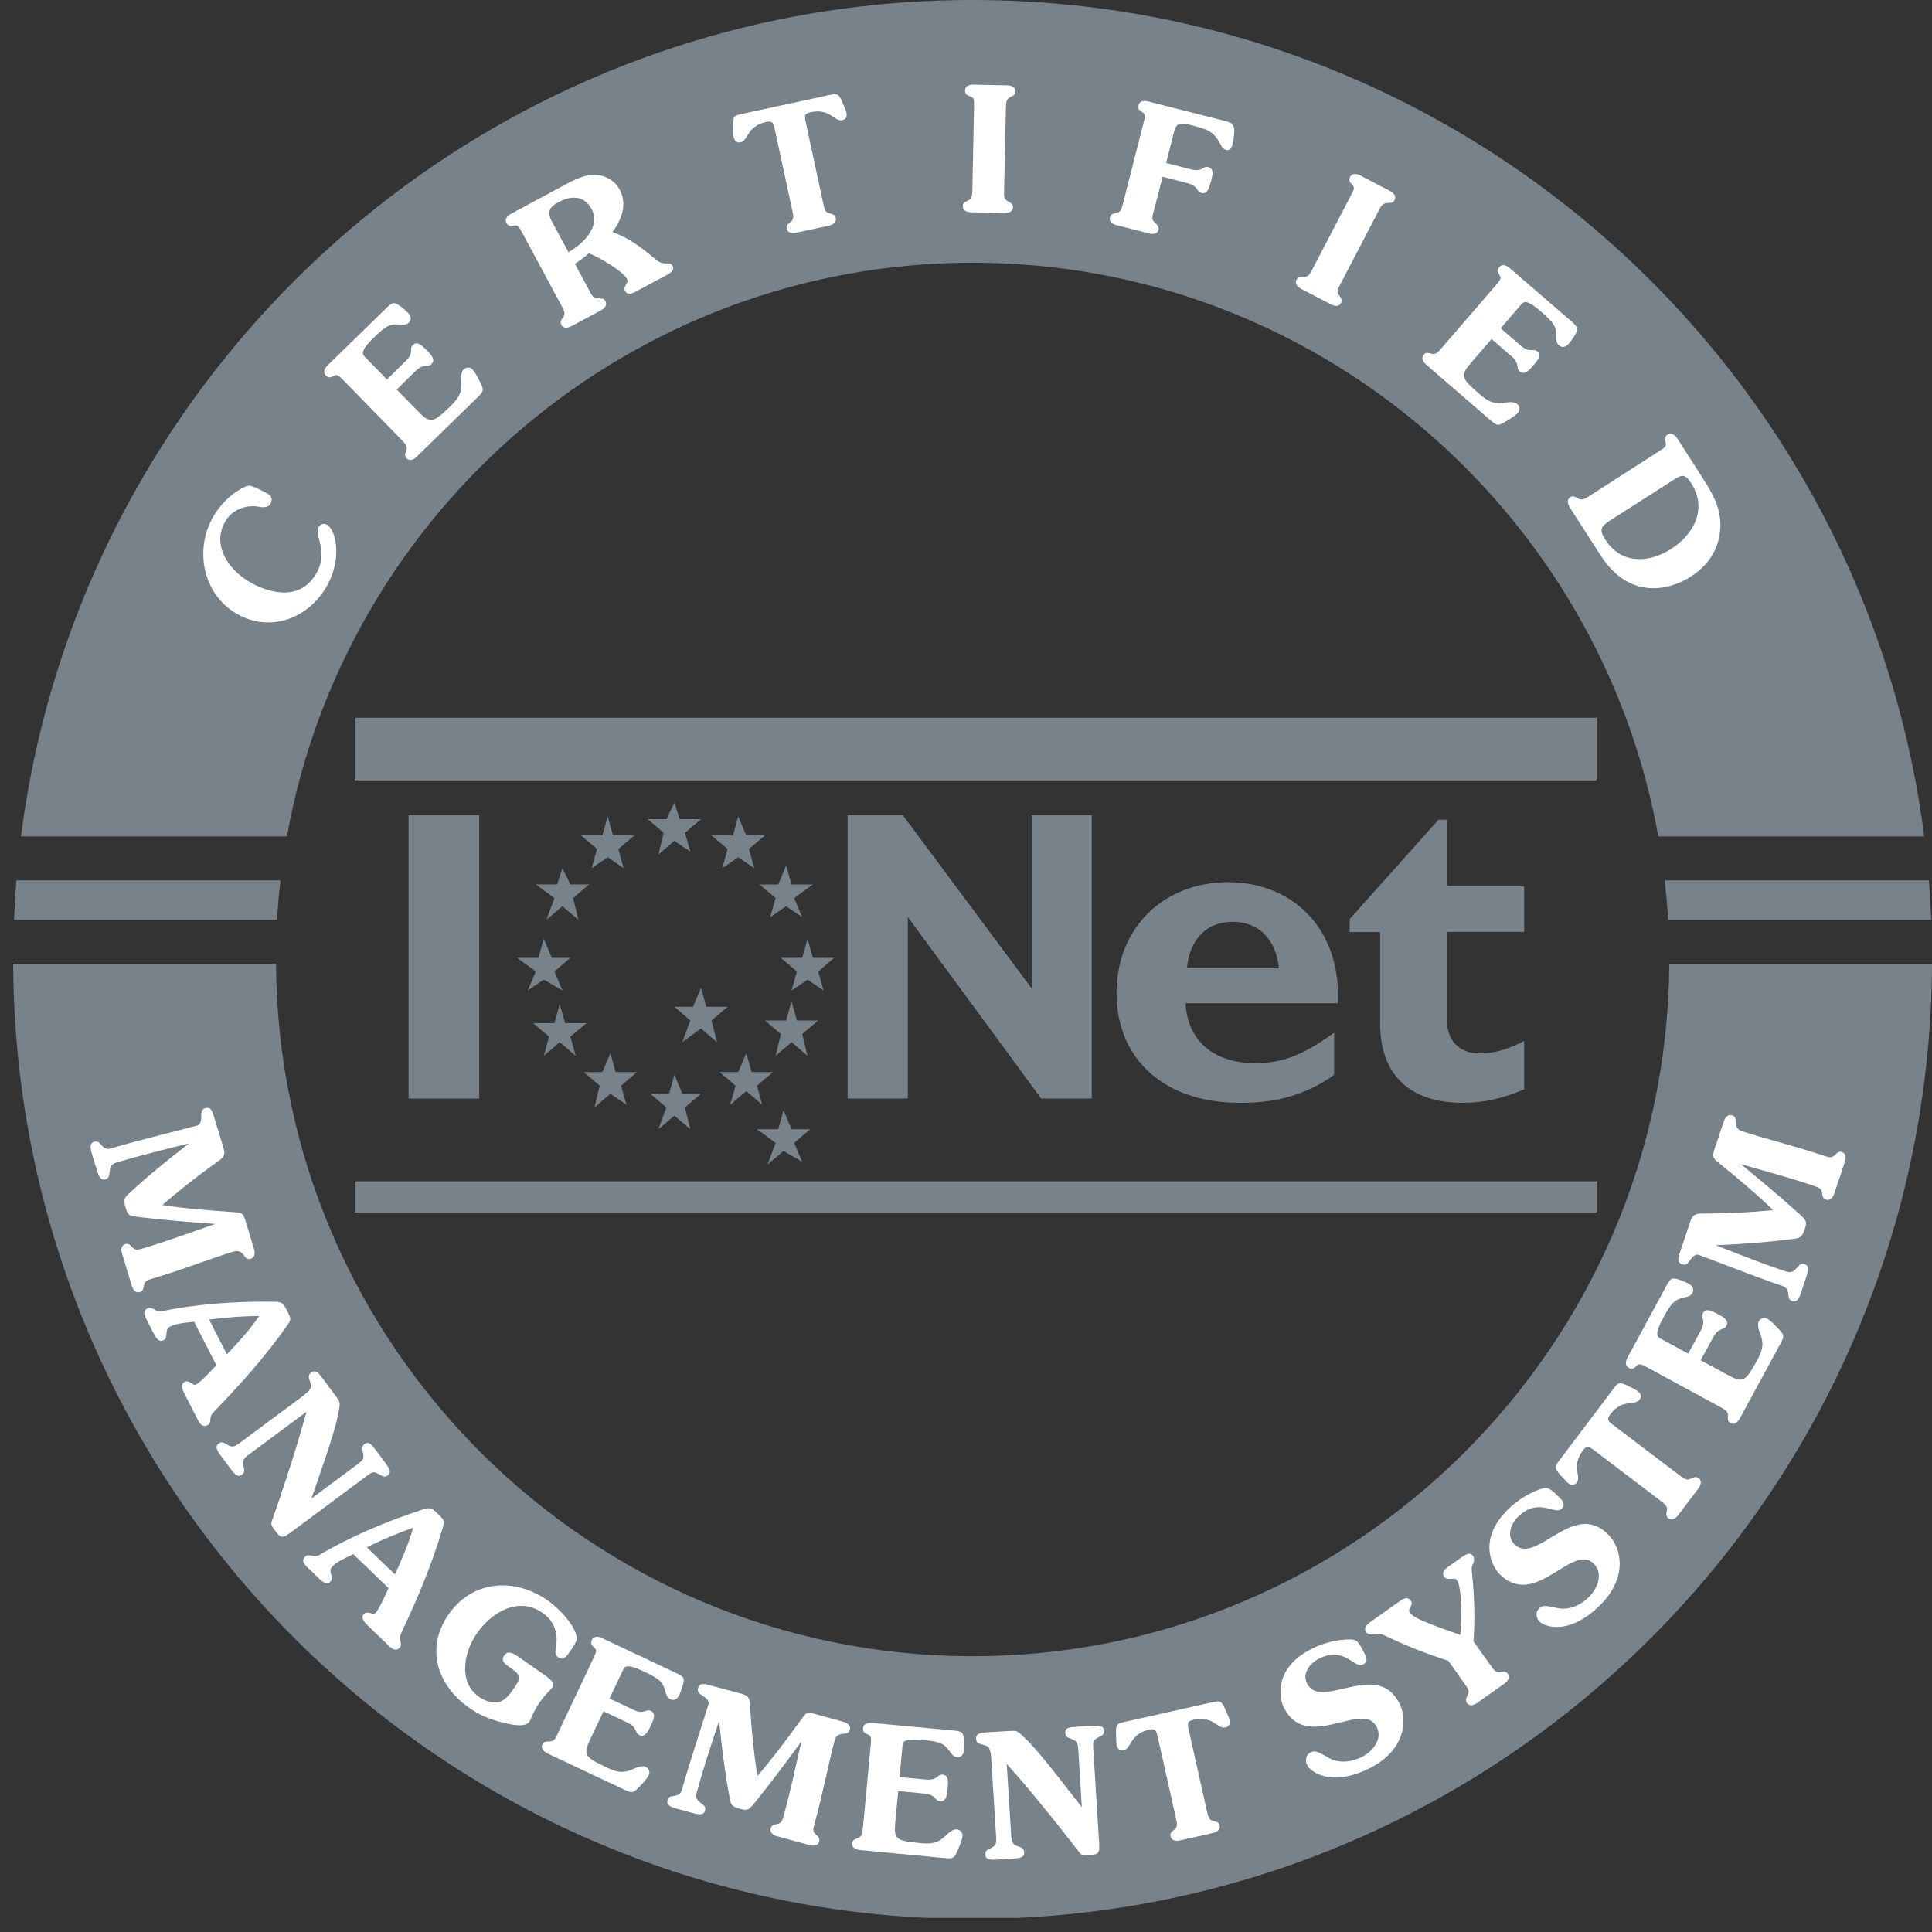
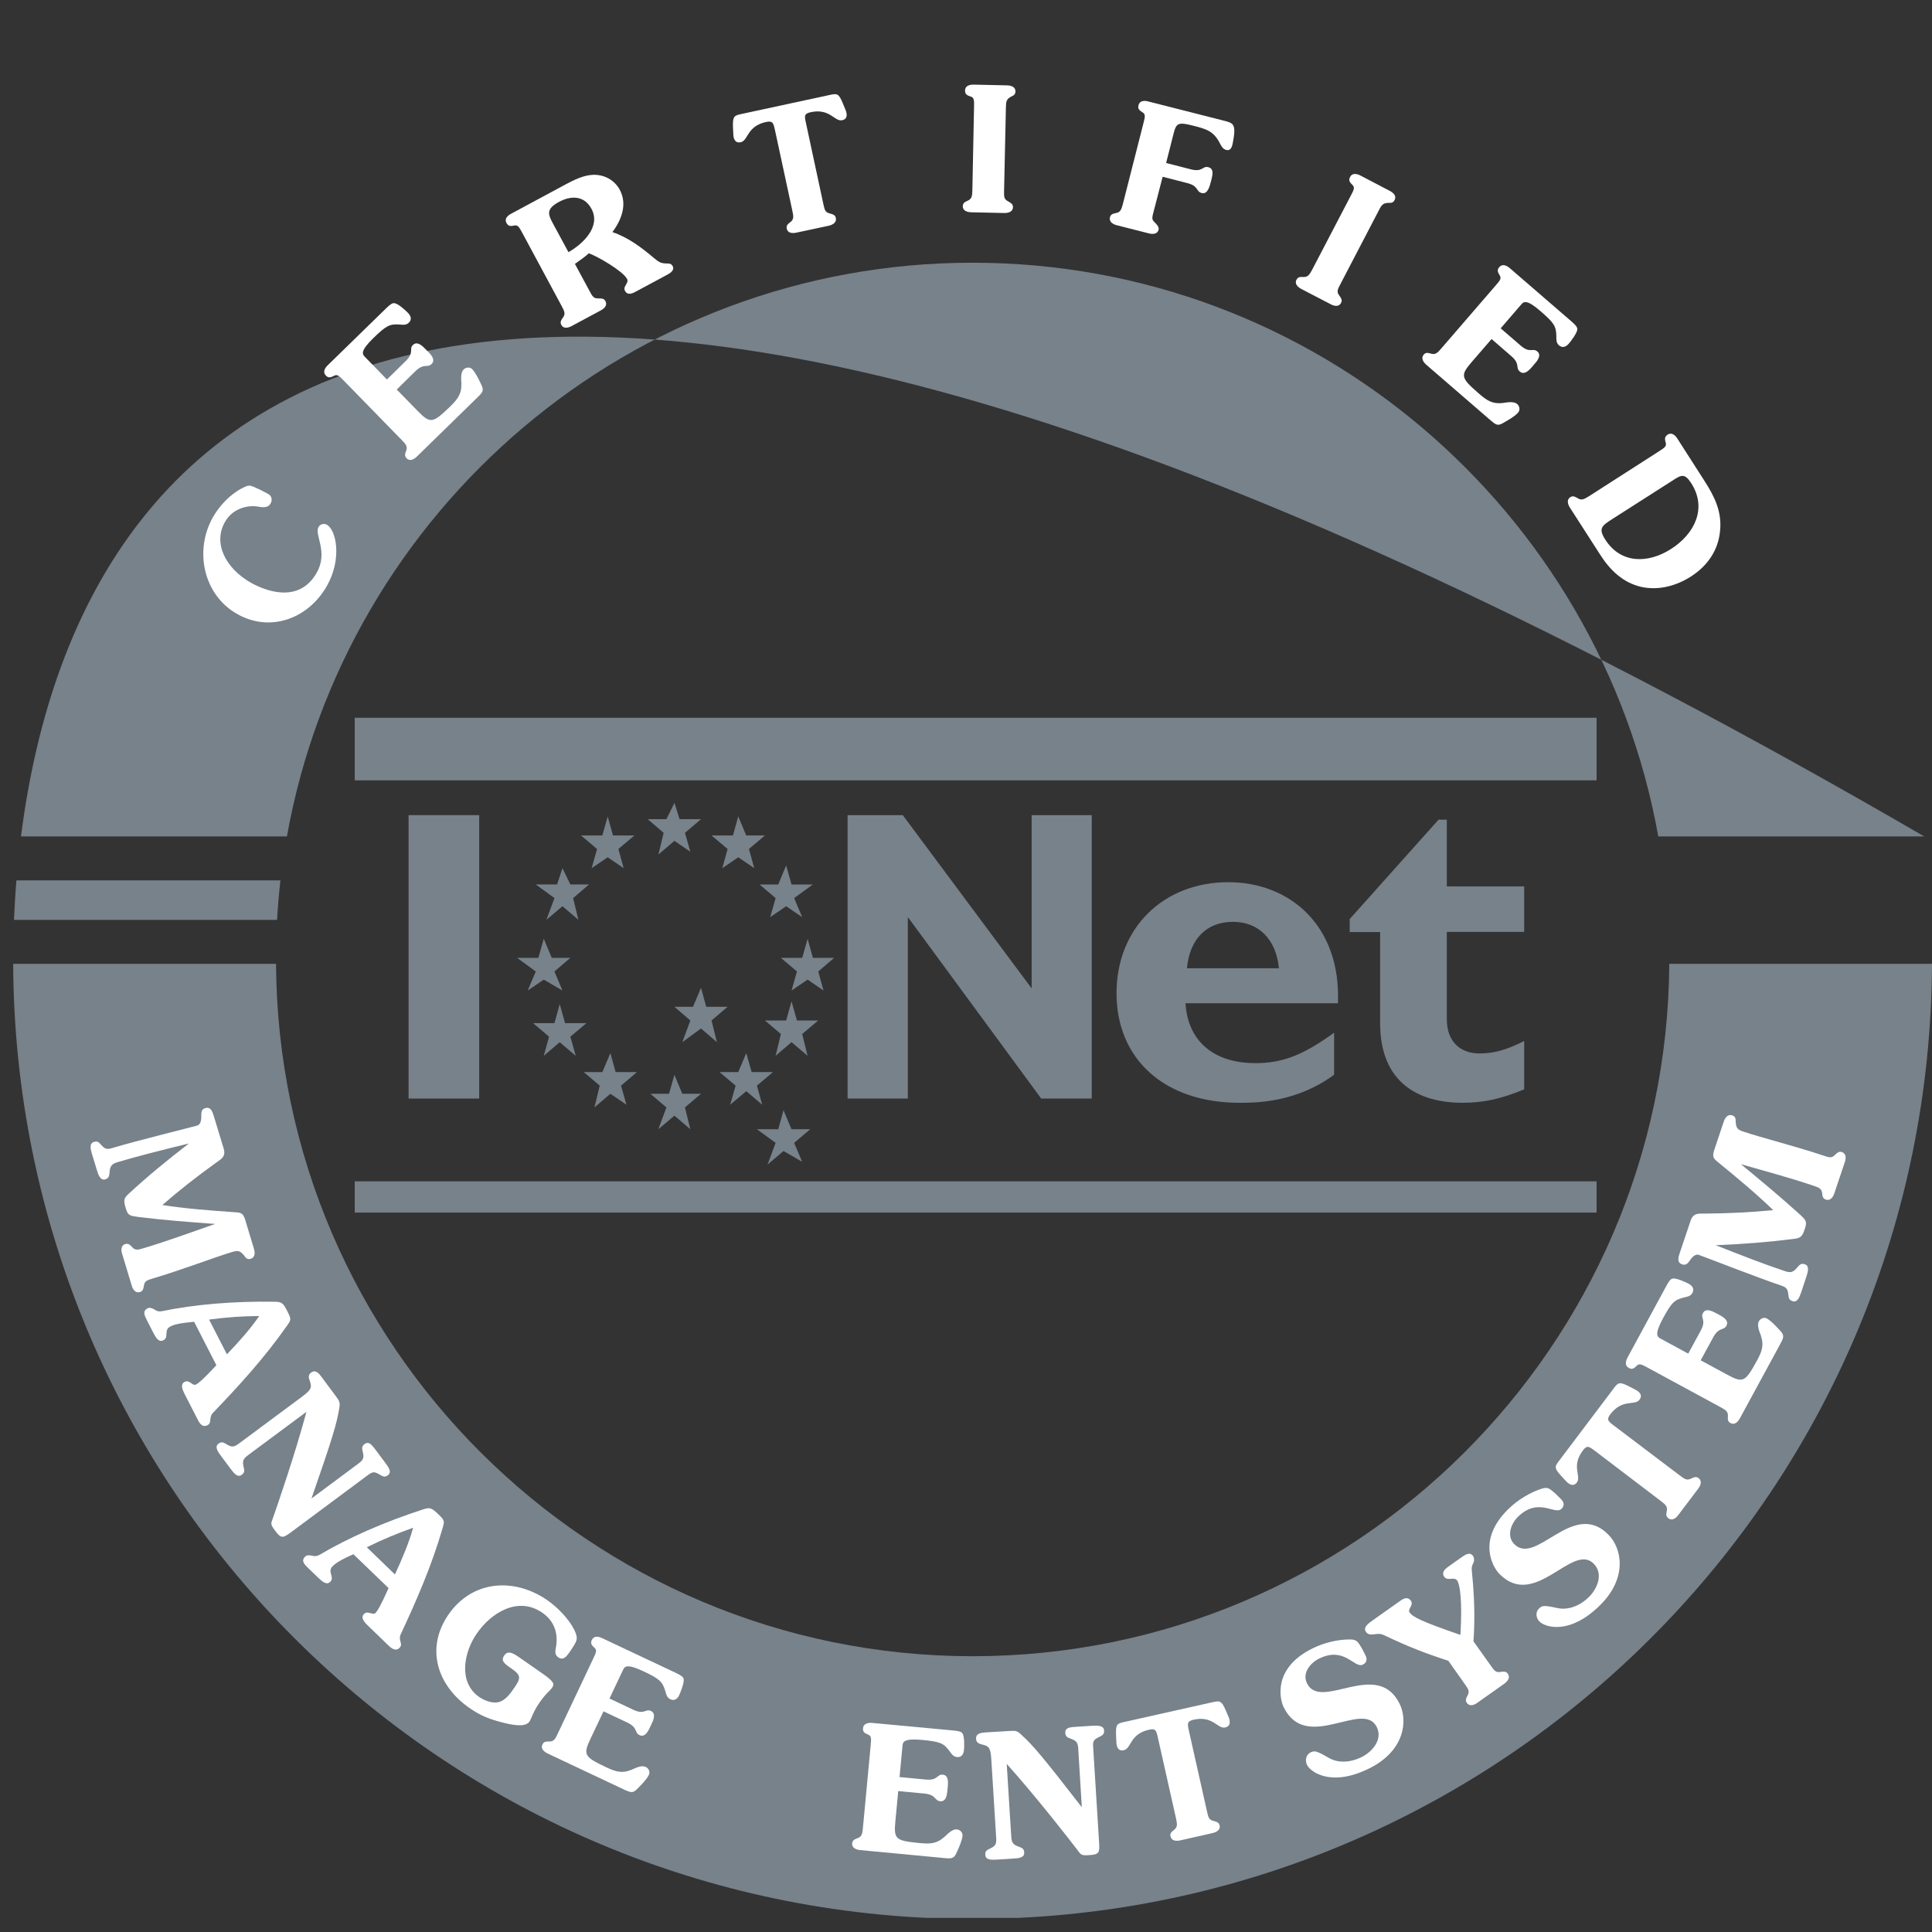
<svg xmlns="http://www.w3.org/2000/svg" width="55" height="55" viewBox="0 0 55 55" fill="none">
  <rect x="0" y="0" width="55" height="55" fill="#333333" stroke="none" />
  <g clip-path="url(#clip0_296_42067)">
-     <path d="M27.688 7.479C37.431 7.479 45.547 14.543 47.208 23.812H54.779C53.061 10.38 41.586 0 27.688 0C13.789 0 2.315 10.38 0.597 23.812H8.168C9.828 14.539 17.945 7.479 27.688 7.479Z" fill="#77828B" />
+     <path d="M27.688 7.479C37.431 7.479 45.547 14.543 47.208 23.812H54.779C13.789 0 2.315 10.38 0.597 23.812H8.168C9.828 14.539 17.945 7.479 27.688 7.479Z" fill="#77828B" />
    <path d="M7.983 25.062H0.467C0.436 25.434 0.415 25.809 0.398 26.188H7.888C7.908 25.809 7.942 25.434 7.983 25.062Z" fill="#77828B" />
    <path d="M27.688 47.149C16.793 47.149 7.922 38.32 7.858 27.439H0.375C0.44 42.029 11.942 53.916 26.379 54.598H28.997C43.434 53.916 54.935 42.029 55 27.439H47.521C47.453 38.316 38.583 47.149 27.688 47.149Z" fill="#77828B" />
-     <path d="M47.391 25.062C47.431 25.434 47.466 25.809 47.489 26.188H54.979C54.962 25.812 54.941 25.434 54.911 25.062H47.391Z" fill="#77828B" />
    <path fill-rule="evenodd" clip-rule="evenodd" d="M15.555 26.184L15.784 25.567L15.252 25.178H15.859L16.012 24.715L16.237 25.178H16.769L16.316 25.567L16.465 26.184L16.012 25.799L15.555 26.184Z" fill="#77828B" />
    <path fill-rule="evenodd" clip-rule="evenodd" d="M15.023 28.198L15.252 27.656L14.72 27.268H15.326L15.48 26.726L15.708 27.268H16.237L15.783 27.656L16.012 28.198L15.48 27.888L15.023 28.198Z" fill="#77828B" />
    <path fill-rule="evenodd" clip-rule="evenodd" d="M15.48 30.058L15.63 29.512L15.177 29.127H15.784L15.934 28.585L16.087 29.127H16.694L16.237 29.512L16.39 30.058L15.934 29.669L15.48 30.058Z" fill="#77828B" />
    <path fill-rule="evenodd" clip-rule="evenodd" d="M16.922 31.526L17.073 30.906L16.619 30.52H17.148L17.376 29.979L17.526 30.52H18.133L17.679 30.906L17.833 31.448L17.376 31.138L16.922 31.526Z" fill="#77828B" />
    <path fill-rule="evenodd" clip-rule="evenodd" d="M18.742 32.146L18.971 31.526L18.514 31.137H19.046L19.199 30.599L19.424 31.137H19.956L19.499 31.526L19.652 32.146L19.199 31.761L18.742 32.146Z" fill="#77828B" />
    <path fill-rule="evenodd" clip-rule="evenodd" d="M20.788 31.448L20.941 30.906L20.484 30.52H21.016L21.245 29.979L21.398 30.52H22.005L21.548 30.906L21.698 31.448L21.245 31.063L20.788 31.448Z" fill="#77828B" />
    <path fill-rule="evenodd" clip-rule="evenodd" d="M22.08 30.057L22.23 29.436L21.776 29.051H22.38L22.533 28.506L22.687 29.051H23.293L22.837 29.436L22.99 30.057L22.533 29.668L22.08 30.057Z" fill="#77828B" />
    <path fill-rule="evenodd" clip-rule="evenodd" d="M22.534 28.198L22.687 27.656L22.23 27.268H22.837L22.991 26.726L23.141 27.268H23.747L23.294 27.656L23.444 28.198L22.991 27.888L22.534 28.198Z" fill="#77828B" />
    <path fill-rule="evenodd" clip-rule="evenodd" d="M21.926 26.109L22.08 25.567L21.623 25.179H22.155L22.38 24.637L22.533 25.179H23.14L22.608 25.567L22.837 26.109L22.38 25.799L21.926 26.109Z" fill="#77828B" />
    <path fill-rule="evenodd" clip-rule="evenodd" d="M20.563 24.715L20.713 24.169L20.256 23.784H20.866L21.016 23.242L21.244 23.784H21.776L21.32 24.169L21.473 24.715L21.016 24.405L20.563 24.715Z" fill="#77828B" />
    <path fill-rule="evenodd" clip-rule="evenodd" d="M18.743 24.326L18.893 23.709L18.439 23.32H18.971L19.2 22.856L19.346 23.32H19.956L19.5 23.709L19.653 24.247L19.2 23.937L18.743 24.326Z" fill="#77828B" />
    <path fill-rule="evenodd" clip-rule="evenodd" d="M16.843 24.715L16.997 24.169L16.54 23.784H17.147L17.3 23.242L17.45 23.784H18.06L17.604 24.169L17.754 24.715L17.3 24.405L16.843 24.715Z" fill="#77828B" />
    <path fill-rule="evenodd" clip-rule="evenodd" d="M19.424 29.668L19.653 29.051L19.199 28.662H19.728L19.956 28.12L20.106 28.662H20.713L20.256 29.051L20.409 29.668L19.956 29.279L19.424 29.668Z" fill="#77828B" />
    <path fill-rule="evenodd" clip-rule="evenodd" d="M21.851 33.152L22.08 32.535L21.548 32.147H22.155L22.305 31.605L22.533 32.147H23.065L22.608 32.535L22.836 33.074L22.305 32.767L21.851 33.152Z" fill="#77828B" />
    <path d="M13.642 31.274H11.631V23.205H13.642V31.274Z" fill="#77828B" />
    <path d="M31.08 31.274H29.641L25.844 26.106V31.274H24.129V23.205H25.7L29.369 28.138V23.205H31.08V31.274Z" fill="#77828B" />
    <path d="M36.408 27.565C36.329 26.74 35.832 26.243 35.099 26.243C34.352 26.243 33.868 26.727 33.79 27.565H36.408ZM37.983 30.593C36.895 31.394 35.753 31.394 35.283 31.394C33.159 31.394 31.785 30.16 31.785 28.274C31.785 26.427 33.108 25.114 34.969 25.114C36.725 25.114 38.18 26.358 38.088 28.561H33.749C33.813 29.634 34.546 30.265 35.74 30.265C36.5 30.265 37.09 30.044 37.979 29.399V30.593H37.983Z" fill="#77828B" />
    <path d="M43.39 26.529H41.188V29.018C41.188 29.608 41.528 29.989 42.118 29.989C42.51 29.989 42.878 29.897 43.39 29.635V31.012C42.722 31.288 42.224 31.394 41.634 31.394C40.376 31.394 39.289 30.818 39.289 29.127V26.533H38.423V26.164L40.952 23.335H41.188V25.234H43.39V26.529Z" fill="#77828B" />
    <path fill-rule="evenodd" clip-rule="evenodd" d="M45.452 22.215H10.098V20.433H45.452V22.215Z" fill="#77828B" />
    <path fill-rule="evenodd" clip-rule="evenodd" d="M45.452 34.52H10.098V33.63H45.452V34.52Z" fill="#77828B" />
    <path d="M7.138 13.83C7.233 13.851 7.54 14.008 7.635 14.062C7.738 14.12 7.761 14.233 7.7 14.338C7.635 14.454 7.496 14.451 7.359 14.424C7.069 14.372 6.633 14.458 6.405 14.857C6.054 15.473 6.429 16.183 7.141 16.588C7.509 16.796 8.498 17.215 9.013 16.309C9.357 15.705 8.941 15.228 9.067 15.003C9.115 14.921 9.22 14.891 9.306 14.938C9.575 15.092 9.742 15.91 9.306 16.68C8.788 17.597 7.71 18.023 6.749 17.478C5.781 16.929 5.529 15.664 6.06 14.727C6.251 14.389 6.565 14.059 6.913 13.888C6.984 13.851 7.059 13.813 7.138 13.83Z" fill="white" />
    <path d="M11.894 11.703C12.252 12.067 12.317 12.05 12.805 11.583C13.016 11.375 13.145 11.229 13.135 10.912C13.128 10.792 13.108 10.605 13.2 10.516C13.265 10.455 13.377 10.441 13.442 10.509C13.534 10.605 13.626 10.789 13.681 10.908C13.78 11.103 13.766 11.143 13.606 11.3L11.867 12.998C11.789 13.073 11.669 13.145 11.574 13.046C11.512 12.981 11.53 12.923 11.557 12.848C11.611 12.719 11.564 12.654 11.441 12.531L9.784 10.833C9.648 10.694 9.6 10.646 9.498 10.704C9.389 10.762 9.334 10.752 9.273 10.687C9.181 10.591 9.252 10.472 9.331 10.397L10.991 8.778C11.097 8.675 11.165 8.621 11.229 8.631C11.332 8.641 11.547 8.836 11.618 8.911C11.697 8.992 11.731 9.098 11.639 9.187C11.56 9.262 11.468 9.248 11.373 9.238C11.093 9.221 10.998 9.265 10.623 9.63C10.258 9.988 10.312 10.08 10.381 10.152L11.015 10.803L11.55 10.278C11.802 10.032 11.635 9.937 11.755 9.821C11.881 9.698 12.031 9.855 12.119 9.944C12.215 10.039 12.43 10.223 12.286 10.363C12.167 10.482 12.072 10.329 11.829 10.564L11.294 11.089L11.894 11.703Z" fill="white" />
    <path d="M16.183 7.179C16.589 6.947 17.114 6.457 16.838 5.945C16.633 5.563 16.258 5.563 15.914 5.747C15.552 5.942 15.597 6.092 15.726 6.334L16.183 7.179ZM16.787 8.291C16.858 8.427 16.899 8.495 17.015 8.495C17.131 8.495 17.195 8.495 17.236 8.573C17.301 8.693 17.199 8.785 17.104 8.836L16.272 9.283C16.176 9.334 16.04 9.368 15.979 9.248C15.938 9.17 15.972 9.119 16.016 9.054C16.105 8.945 16.074 8.87 15.992 8.717L14.867 6.627C14.775 6.457 14.741 6.395 14.629 6.422C14.506 6.45 14.458 6.422 14.417 6.344C14.352 6.232 14.451 6.136 14.55 6.085L16.101 5.25C16.337 5.124 16.616 4.984 16.889 4.977C17.199 4.967 17.492 5.124 17.642 5.4C17.864 5.812 17.697 6.255 17.434 6.607C17.884 6.76 18.259 7.043 18.617 7.346C18.743 7.449 18.805 7.5 18.972 7.5C19.047 7.503 19.105 7.496 19.149 7.575C19.214 7.694 19.074 7.779 18.989 7.824L18.133 8.284C18.027 8.342 17.874 8.43 17.792 8.28C17.721 8.151 17.915 8.062 17.85 7.939C17.731 7.718 17.039 7.312 16.763 7.21C16.677 7.292 16.534 7.394 16.367 7.513L16.787 8.291Z" fill="white" />
    <path d="M22.06 3.695C22.015 3.497 21.998 3.433 21.807 3.473C21.255 3.593 21.306 4.002 21.085 4.05C20.969 4.073 20.907 4.012 20.884 3.9C20.873 3.845 20.877 3.79 20.866 3.613C20.856 3.3 20.904 3.289 21.122 3.242L23.607 2.706C23.826 2.659 23.873 2.648 23.992 2.938C24.057 3.102 24.085 3.153 24.095 3.204C24.119 3.317 24.091 3.398 23.976 3.422C23.754 3.47 23.631 3.075 23.079 3.194C22.891 3.235 22.898 3.3 22.943 3.497L23.44 5.812C23.474 5.962 23.488 6.04 23.604 6.071C23.716 6.102 23.778 6.119 23.795 6.207C23.822 6.337 23.699 6.402 23.594 6.426L22.67 6.623C22.564 6.647 22.424 6.64 22.397 6.511C22.38 6.422 22.424 6.381 22.486 6.334C22.602 6.252 22.595 6.173 22.557 6.003L22.06 3.695Z" fill="white" />
    <path d="M27.729 3.04C27.732 2.846 27.735 2.778 27.62 2.743C27.5 2.706 27.473 2.662 27.473 2.573C27.476 2.44 27.609 2.406 27.718 2.409L28.67 2.43C28.779 2.433 28.912 2.471 28.908 2.604C28.905 2.692 28.85 2.723 28.806 2.74C28.649 2.815 28.639 2.887 28.636 3.061L28.584 5.433C28.581 5.587 28.578 5.665 28.683 5.723C28.785 5.781 28.84 5.812 28.837 5.9C28.833 6.033 28.697 6.067 28.588 6.064L27.647 6.043C27.538 6.04 27.405 6.002 27.408 5.87C27.412 5.781 27.466 5.75 27.534 5.72C27.664 5.668 27.678 5.587 27.681 5.416L27.729 3.04Z" fill="white" />
    <path d="M32.839 6.031C32.798 6.184 32.784 6.249 32.859 6.317C32.927 6.385 33.002 6.457 32.982 6.542C32.948 6.671 32.811 6.671 32.706 6.644L31.792 6.412C31.686 6.385 31.567 6.317 31.598 6.187C31.618 6.102 31.68 6.085 31.755 6.068C31.894 6.048 31.922 5.973 31.966 5.806L32.552 3.505C32.6 3.317 32.617 3.249 32.515 3.191C32.409 3.126 32.389 3.078 32.412 2.99C32.447 2.86 32.583 2.86 32.688 2.888L34.778 3.419C34.942 3.46 35.037 3.484 35.085 3.539C35.181 3.644 35.123 3.897 35.102 4.03C35.082 4.132 35.061 4.306 34.908 4.268C34.812 4.244 34.771 4.162 34.73 4.084C34.553 3.736 34.349 3.675 33.987 3.583C33.527 3.464 33.486 3.501 33.404 3.825L33.197 4.64L33.899 4.82C34.24 4.909 34.233 4.715 34.396 4.759C34.56 4.8 34.526 4.96 34.482 5.134C34.431 5.335 34.373 5.536 34.209 5.495C34.045 5.454 34.127 5.294 33.8 5.212L33.098 5.032L32.839 6.031Z" fill="white" />
    <path d="M38.456 5.567C38.545 5.396 38.579 5.335 38.49 5.253C38.402 5.168 38.395 5.113 38.436 5.035C38.497 4.916 38.633 4.946 38.729 4.997L39.564 5.434C39.663 5.485 39.765 5.577 39.701 5.696C39.66 5.775 39.598 5.778 39.547 5.775C39.373 5.775 39.332 5.833 39.254 5.986L38.156 8.093C38.085 8.229 38.047 8.301 38.115 8.396C38.184 8.492 38.218 8.543 38.177 8.624C38.115 8.744 37.979 8.713 37.884 8.662L37.045 8.226C36.95 8.175 36.844 8.082 36.909 7.963C36.95 7.885 37.011 7.881 37.089 7.885C37.229 7.895 37.273 7.83 37.355 7.677L38.456 5.567Z" fill="white" />
    <path d="M41.9 10.302C41.565 10.691 41.586 10.755 42.094 11.198C42.319 11.393 42.476 11.509 42.789 11.471C42.908 11.454 43.093 11.417 43.191 11.502C43.26 11.56 43.28 11.672 43.219 11.744C43.13 11.846 42.956 11.948 42.84 12.013C42.656 12.129 42.612 12.119 42.441 11.972L40.604 10.384C40.522 10.312 40.444 10.2 40.529 10.097C40.587 10.029 40.648 10.043 40.723 10.063C40.856 10.108 40.918 10.053 41.03 9.92L42.581 8.124C42.707 7.977 42.752 7.926 42.687 7.827C42.619 7.721 42.626 7.67 42.684 7.602C42.772 7.5 42.895 7.561 42.98 7.633L44.736 9.15C44.848 9.248 44.906 9.31 44.903 9.375C44.899 9.477 44.725 9.709 44.657 9.787C44.582 9.872 44.48 9.917 44.381 9.831C44.299 9.76 44.306 9.668 44.306 9.569C44.299 9.289 44.248 9.197 43.853 8.856C43.468 8.522 43.379 8.584 43.314 8.659L42.721 9.347L43.29 9.838C43.556 10.07 43.635 9.893 43.764 10.005C43.897 10.118 43.754 10.285 43.672 10.377C43.584 10.479 43.416 10.707 43.266 10.578C43.137 10.469 43.283 10.363 43.028 10.142L42.462 9.651L41.9 10.302Z" fill="white" />
    <path d="M45.896 14.778C45.602 14.966 45.493 15.04 45.698 15.361C46.145 16.06 46.925 16.043 47.573 15.627C48.234 15.204 48.609 14.475 48.145 13.755C47.955 13.459 47.859 13.52 47.597 13.691L45.896 14.778ZM48.527 13.697C48.81 14.137 49.022 14.567 48.967 15.109C48.916 15.671 48.606 16.111 48.139 16.411C47.726 16.677 47.222 16.813 46.738 16.711C46.216 16.598 45.838 16.237 45.558 15.797L44.692 14.451C44.634 14.359 44.59 14.226 44.703 14.154C44.778 14.106 44.832 14.137 44.9 14.175C45.016 14.253 45.088 14.219 45.234 14.127L47.232 12.845C47.396 12.739 47.453 12.702 47.416 12.589C47.382 12.47 47.402 12.422 47.477 12.371C47.59 12.3 47.692 12.392 47.75 12.484L48.527 13.697Z" fill="white" />
    <path d="M6.368 32.699C6.436 32.927 6.296 32.995 6.173 33.084C5.591 33.503 5.106 33.882 4.622 34.304C5.267 34.407 5.955 34.458 6.681 34.509C6.862 34.522 6.92 34.526 6.985 34.741L7.23 35.552C7.261 35.658 7.268 35.794 7.138 35.835C7.053 35.862 7.002 35.818 6.978 35.78C6.835 35.586 6.767 35.596 6.6 35.644C6.102 35.794 5.171 36.152 4.346 36.397C4.2 36.442 4.121 36.465 4.101 36.581C4.08 36.697 4.067 36.759 3.982 36.782C3.852 36.82 3.78 36.704 3.75 36.598L3.477 35.695C3.443 35.593 3.439 35.453 3.566 35.416C3.651 35.392 3.695 35.433 3.75 35.49C3.838 35.6 3.917 35.586 4.084 35.535C4.81 35.317 5.464 35.071 6.126 34.843C5.379 34.788 4.687 34.737 3.944 34.645C3.695 34.611 3.641 34.608 3.579 34.393C3.518 34.185 3.511 34.117 3.671 33.977C4.207 33.483 4.749 33.036 5.379 32.552C4.653 32.729 3.93 32.91 3.337 33.087C3.17 33.138 3.129 33.203 3.116 33.408C3.105 33.5 3.085 33.547 2.993 33.575C2.853 33.612 2.795 33.442 2.744 33.264L2.618 32.852C2.58 32.722 2.533 32.549 2.676 32.508C2.765 32.48 2.812 32.508 2.867 32.579C2.993 32.722 3.047 32.729 3.211 32.678C3.852 32.484 5.495 32.078 5.618 32.041C5.7 32.017 5.734 31.901 5.73 31.778C5.73 31.679 5.727 31.58 5.843 31.546C6 31.499 6.047 31.645 6.085 31.768L6.368 32.699Z" fill="white" />
    <path d="M6.46 38.555C6.808 38.19 7.128 37.832 7.38 37.464C6.913 37.468 6.48 37.495 5.952 37.566L6.46 38.555ZM5.526 37.628C5.117 37.665 4.957 37.706 4.847 37.764C4.653 37.863 4.817 38.071 4.653 38.153C4.517 38.224 4.438 38.081 4.363 37.938L4.179 37.577C4.111 37.444 4.053 37.324 4.2 37.246C4.261 37.215 4.319 37.239 4.38 37.27C4.462 37.318 4.493 37.341 4.588 37.331C5.536 37.133 6.661 37.038 7.837 37.058C8.035 37.062 8.072 37.116 8.185 37.338C8.301 37.563 8.284 37.577 8.168 37.744C7.524 38.661 6.808 39.445 6.061 40.222C6.013 40.27 5.993 40.328 5.986 40.426C5.983 40.495 5.966 40.542 5.901 40.576C5.775 40.641 5.689 40.535 5.635 40.426L5.253 39.68C5.202 39.578 5.12 39.407 5.257 39.339C5.396 39.267 5.478 39.465 5.58 39.414C5.645 39.38 5.775 39.281 6.16 38.865L5.526 37.628Z" fill="white" />
    <path d="M8.57 39.782C8.867 39.564 8.88 39.503 8.826 39.332C8.792 39.24 8.758 39.148 8.853 39.077C8.986 38.978 9.082 39.1 9.157 39.203L9.562 39.748C9.671 39.895 9.688 39.925 9.654 40.113C9.586 40.522 9.47 40.931 8.867 42.659L10.21 41.66C10.357 41.551 10.367 41.487 10.322 41.306C10.299 41.217 10.305 41.166 10.38 41.108C10.5 41.02 10.588 41.132 10.704 41.289L10.963 41.637C11.066 41.773 11.161 41.909 11.042 41.998C10.967 42.053 10.916 42.042 10.837 41.995C10.66 41.892 10.626 41.879 10.462 42.001L8.298 43.61C8.049 43.794 8.004 43.808 7.827 43.569C7.759 43.477 7.701 43.402 7.735 43.314C7.878 42.915 8.407 41.377 8.724 40.191L7.053 41.432C6.907 41.541 6.896 41.613 6.941 41.787C6.965 41.875 6.958 41.926 6.883 41.984C6.763 42.073 6.661 41.943 6.559 41.807L6.3 41.459C6.198 41.323 6.102 41.187 6.221 41.098C6.296 41.043 6.348 41.054 6.426 41.101C6.586 41.2 6.644 41.211 6.801 41.095L8.57 39.782Z" fill="white" />
    <path d="M11.243 44.821C11.454 44.364 11.642 43.921 11.761 43.492C11.321 43.649 10.919 43.812 10.442 44.047L11.243 44.821ZM10.06 44.245C9.685 44.412 9.549 44.504 9.463 44.593C9.313 44.75 9.532 44.893 9.406 45.026C9.3 45.138 9.177 45.026 9.061 44.917L8.768 44.634C8.662 44.532 8.567 44.433 8.683 44.317C8.731 44.266 8.795 44.273 8.86 44.283C8.952 44.303 8.99 44.31 9.078 44.273C9.913 43.778 10.943 43.325 12.065 42.963C12.252 42.902 12.307 42.943 12.484 43.113C12.668 43.291 12.654 43.308 12.6 43.502C12.286 44.579 11.863 45.551 11.407 46.526C11.376 46.587 11.376 46.648 11.403 46.744C11.424 46.809 11.424 46.86 11.373 46.911C11.274 47.013 11.158 46.938 11.072 46.856L10.469 46.274C10.387 46.195 10.254 46.059 10.36 45.95C10.469 45.834 10.609 45.997 10.691 45.916C10.742 45.861 10.831 45.728 11.062 45.21L10.06 44.245Z" fill="white" />
    <path d="M15.425 47.63C15.783 47.875 15.786 47.944 15.721 48.039C15.657 48.134 15.537 48.209 15.35 48.482C15.179 48.731 15.118 48.942 15.077 49.004C14.985 49.14 14.753 49.15 14.324 49.041C13.949 48.946 13.693 48.85 13.373 48.629C12.456 47.998 12.101 46.938 12.762 45.97C13.437 44.988 14.627 44.899 15.575 45.55C15.861 45.748 16.192 46.082 16.349 46.399C16.39 46.488 16.427 46.573 16.417 46.669C16.403 46.767 16.26 46.965 16.202 47.05C16.066 47.252 15.977 47.238 15.892 47.18C15.796 47.115 15.803 47.016 15.82 46.931C15.905 46.515 15.786 46.147 15.435 45.908C14.743 45.434 13.976 45.912 13.567 46.512C13.206 47.037 13.035 47.892 13.645 48.312C13.785 48.407 14 48.496 14.184 48.458C14.382 48.417 14.528 48.213 14.637 48.053C14.821 47.787 14.849 47.698 14.566 47.504C14.361 47.364 14.249 47.282 14.354 47.129C14.453 46.986 14.583 47.044 14.77 47.173L15.425 47.63Z" fill="white" />
    <path d="M16.813 49.492C16.595 49.955 16.632 50.013 17.242 50.303C17.512 50.429 17.692 50.501 17.985 50.378C18.095 50.33 18.262 50.245 18.381 50.3C18.463 50.337 18.514 50.439 18.473 50.525C18.415 50.647 18.275 50.794 18.18 50.886C18.033 51.046 17.989 51.046 17.784 50.954L15.589 49.918C15.49 49.87 15.384 49.782 15.442 49.662C15.48 49.58 15.541 49.577 15.62 49.577C15.759 49.584 15.804 49.516 15.875 49.359L16.891 47.211C16.973 47.037 17.004 46.972 16.912 46.898C16.82 46.816 16.813 46.761 16.85 46.683C16.908 46.56 17.044 46.587 17.143 46.635L19.24 47.624C19.376 47.688 19.448 47.733 19.462 47.794C19.485 47.893 19.38 48.162 19.335 48.258C19.288 48.36 19.199 48.431 19.083 48.374C18.984 48.326 18.967 48.237 18.94 48.142C18.858 47.873 18.783 47.797 18.313 47.576C17.849 47.358 17.784 47.44 17.74 47.532L17.351 48.353L18.03 48.674C18.347 48.824 18.377 48.636 18.531 48.708C18.688 48.783 18.596 48.98 18.541 49.093C18.483 49.216 18.384 49.481 18.207 49.396C18.054 49.325 18.166 49.185 17.859 49.038L17.181 48.718L16.813 49.492Z" fill="white" />
-     <path d="M21.132 48.224C21.36 48.288 21.347 48.442 21.354 48.595C21.398 49.314 21.463 49.925 21.561 50.559C21.988 50.068 22.4 49.512 22.83 48.922C22.935 48.776 22.969 48.728 23.184 48.789L24.002 49.014C24.108 49.042 24.227 49.113 24.193 49.243C24.169 49.328 24.108 49.348 24.06 49.352C23.818 49.369 23.791 49.434 23.747 49.601C23.61 50.105 23.419 51.08 23.191 51.909C23.15 52.059 23.13 52.133 23.215 52.215C23.3 52.294 23.344 52.338 23.32 52.427C23.286 52.556 23.147 52.553 23.041 52.526L22.131 52.277C22.025 52.249 21.906 52.178 21.94 52.048C21.964 51.963 22.025 51.946 22.1 51.932C22.24 51.915 22.271 51.84 22.315 51.673C22.516 50.94 22.656 50.259 22.813 49.577C22.369 50.18 21.96 50.739 21.486 51.319C21.326 51.513 21.292 51.554 21.077 51.496C20.866 51.438 20.808 51.407 20.774 51.196C20.641 50.48 20.549 49.785 20.471 48.99C20.235 49.7 20.004 50.409 19.84 51.005C19.792 51.172 19.826 51.244 19.993 51.36C20.065 51.414 20.096 51.459 20.068 51.551C20.031 51.694 19.854 51.653 19.68 51.602L19.264 51.489C19.134 51.455 18.964 51.401 19.001 51.257C19.025 51.165 19.073 51.142 19.165 51.131C19.352 51.101 19.387 51.06 19.431 50.889C19.608 50.242 20.137 48.636 20.171 48.513C20.191 48.431 20.116 48.343 20.007 48.278C19.925 48.224 19.84 48.176 19.871 48.06C19.915 47.903 20.065 47.937 20.188 47.971L21.132 48.224Z" fill="white" />
    <path d="M25.489 51.85C25.441 52.361 25.496 52.399 26.167 52.467C26.464 52.495 26.658 52.498 26.893 52.286C26.982 52.205 27.108 52.068 27.238 52.079C27.326 52.085 27.408 52.164 27.401 52.259C27.388 52.392 27.306 52.58 27.252 52.699C27.166 52.9 27.125 52.917 26.904 52.897L24.487 52.668C24.378 52.658 24.248 52.61 24.258 52.477C24.269 52.389 24.323 52.365 24.398 52.334C24.531 52.293 24.548 52.215 24.565 52.041L24.787 49.679C24.804 49.484 24.811 49.416 24.701 49.375C24.586 49.331 24.562 49.283 24.569 49.195C24.582 49.062 24.719 49.038 24.828 49.048L27.136 49.263C27.282 49.276 27.367 49.293 27.401 49.348C27.459 49.433 27.453 49.723 27.442 49.825C27.432 49.938 27.371 50.033 27.245 50.02C27.136 50.009 27.088 49.931 27.03 49.849C26.863 49.624 26.764 49.58 26.246 49.532C25.738 49.484 25.704 49.587 25.694 49.685L25.608 50.589L26.355 50.66C26.706 50.694 26.669 50.504 26.839 50.521C27.013 50.538 26.992 50.756 26.979 50.879C26.965 51.012 26.965 51.298 26.767 51.278C26.597 51.26 26.655 51.093 26.317 51.059L25.571 50.988L25.489 51.85Z" fill="white" />
    <path d="M28.223 50.126C28.203 49.761 28.158 49.713 27.984 49.669C27.889 49.645 27.793 49.624 27.787 49.505C27.776 49.342 27.93 49.328 28.059 49.318L28.738 49.277C28.922 49.267 28.956 49.267 29.092 49.4C29.399 49.679 29.675 49.999 30.797 51.448L30.695 49.778C30.684 49.594 30.637 49.553 30.459 49.488C30.374 49.458 30.333 49.427 30.326 49.331C30.316 49.181 30.459 49.168 30.654 49.157L31.083 49.13C31.25 49.12 31.421 49.117 31.431 49.263C31.438 49.359 31.4 49.393 31.318 49.434C31.134 49.526 31.107 49.546 31.121 49.751L31.288 52.44C31.308 52.747 31.294 52.795 30.998 52.812C30.882 52.819 30.79 52.825 30.735 52.747C30.48 52.41 29.481 51.128 28.659 50.214L28.789 52.29C28.799 52.474 28.854 52.519 29.024 52.58C29.109 52.611 29.154 52.642 29.157 52.737C29.167 52.887 29.004 52.901 28.83 52.911L28.397 52.938C28.23 52.948 28.059 52.955 28.049 52.805C28.042 52.71 28.08 52.675 28.162 52.635C28.332 52.556 28.373 52.512 28.359 52.318L28.223 50.126Z" fill="white" />
    <path d="M32.961 49.46C32.917 49.263 32.897 49.198 32.709 49.242C32.157 49.365 32.215 49.774 31.99 49.825C31.874 49.852 31.813 49.788 31.789 49.675C31.779 49.62 31.779 49.566 31.772 49.389C31.758 49.075 31.806 49.065 32.024 49.017L34.506 48.461C34.724 48.414 34.772 48.404 34.894 48.69C34.962 48.853 34.99 48.901 35 48.956C35.024 49.068 34.997 49.15 34.881 49.177C34.659 49.228 34.533 48.833 33.981 48.956C33.793 49 33.8 49.061 33.844 49.263L34.362 51.574C34.397 51.724 34.414 51.802 34.526 51.833C34.642 51.864 34.7 51.881 34.72 51.966C34.751 52.095 34.625 52.16 34.519 52.184L33.599 52.392C33.493 52.416 33.353 52.412 33.323 52.279C33.302 52.191 33.35 52.15 33.411 52.102C33.524 52.02 33.517 51.942 33.48 51.772L32.961 49.46Z" fill="white" />
    <path d="M38.763 50.02C39.07 49.866 39.37 49.519 39.193 49.164C38.804 48.38 37.192 49.911 36.544 48.602C36.438 48.387 36.213 47.497 37.362 46.928C37.693 46.764 38.092 46.665 38.46 46.672C38.528 46.676 38.596 46.689 38.644 46.74C38.729 46.832 38.818 47.013 38.872 47.126C38.927 47.231 38.91 47.334 38.797 47.388C38.555 47.507 38.279 46.856 37.55 47.218C37.297 47.344 37.062 47.633 37.209 47.923C37.604 48.724 39.206 47.211 39.844 48.503C40.083 48.983 39.99 49.843 38.978 50.344C37.884 50.886 37.304 50.436 37.209 50.245C37.147 50.119 37.178 49.955 37.304 49.89C37.423 49.832 37.475 49.839 37.816 50.037C38.003 50.153 38.347 50.224 38.763 50.02Z" fill="white" />
    <path d="M41.231 47.279C40.593 47.074 40.041 46.856 39.472 46.583C39.308 46.505 39.288 46.505 39.114 46.525C39.025 46.539 38.944 46.535 38.889 46.46C38.797 46.331 38.933 46.229 39.104 46.109L39.85 45.581C39.956 45.506 40.075 45.441 40.167 45.574C40.253 45.697 40.058 45.809 40.13 45.905C40.218 46.031 40.464 46.16 41.575 46.542C41.633 45.578 41.562 45.107 41.483 44.995C41.398 44.872 41.211 45.022 41.115 44.889C41.026 44.763 41.139 44.664 41.231 44.599L41.582 44.35C41.729 44.248 41.845 44.17 41.937 44.299C41.964 44.337 41.974 44.429 41.95 44.48C41.892 44.596 41.889 44.616 41.906 44.787C41.974 45.458 41.991 46.082 41.947 46.726L42.445 47.425C42.533 47.551 42.581 47.616 42.697 47.599C42.813 47.582 42.874 47.575 42.925 47.65C43.004 47.759 42.915 47.865 42.826 47.93L42.056 48.475C41.967 48.54 41.838 48.588 41.759 48.479C41.708 48.407 41.736 48.349 41.77 48.281C41.845 48.161 41.807 48.09 41.705 47.95L41.231 47.279Z" fill="white" />
    <path d="M45.23 45.466C45.475 45.227 45.652 44.804 45.373 44.518C44.763 43.894 43.699 45.847 42.68 44.801C42.513 44.63 42.025 43.853 42.942 42.957C43.205 42.701 43.556 42.483 43.907 42.374C43.975 42.357 44.04 42.346 44.105 42.384C44.214 42.445 44.354 42.592 44.442 42.681C44.528 42.766 44.541 42.868 44.453 42.953C44.262 43.141 43.798 42.609 43.215 43.178C43.014 43.376 42.881 43.727 43.106 43.956C43.73 44.596 44.787 42.663 45.792 43.693C46.167 44.075 46.348 44.92 45.536 45.711C44.664 46.563 43.972 46.315 43.825 46.161C43.726 46.062 43.706 45.895 43.808 45.796C43.904 45.701 43.951 45.694 44.34 45.779C44.548 45.827 44.899 45.789 45.23 45.466Z" fill="white" />
    <path d="M45.395 41.296C45.231 41.173 45.176 41.139 45.06 41.293C44.72 41.746 45.026 42.019 44.89 42.203C44.818 42.298 44.733 42.288 44.641 42.22C44.597 42.186 44.563 42.142 44.443 42.015C44.232 41.787 44.259 41.746 44.396 41.569L45.926 39.541C46.059 39.363 46.09 39.322 46.37 39.465C46.526 39.547 46.577 39.568 46.622 39.602C46.714 39.67 46.745 39.752 46.673 39.847C46.536 40.028 46.185 39.81 45.844 40.26C45.729 40.413 45.776 40.458 45.94 40.58L47.828 42.009C47.951 42.101 48.016 42.148 48.122 42.101C48.227 42.05 48.285 42.026 48.357 42.08C48.463 42.162 48.411 42.288 48.347 42.377L47.777 43.13C47.713 43.219 47.603 43.304 47.495 43.222C47.423 43.168 47.433 43.106 47.447 43.031C47.481 42.895 47.423 42.84 47.286 42.735L45.395 41.296Z" fill="white" />
    <path d="M49.172 39.135C49.622 39.377 49.68 39.343 50.007 38.753C50.15 38.49 50.228 38.313 50.126 38.013C50.085 37.901 50.01 37.73 50.072 37.614C50.113 37.536 50.218 37.488 50.3 37.536C50.419 37.6 50.556 37.751 50.644 37.846C50.798 38.003 50.794 38.047 50.689 38.245L49.53 40.379C49.478 40.474 49.383 40.577 49.264 40.512C49.185 40.471 49.185 40.406 49.189 40.331C49.202 40.191 49.138 40.144 48.984 40.062L46.898 38.93C46.727 38.838 46.666 38.804 46.584 38.889C46.496 38.978 46.444 38.985 46.366 38.94C46.247 38.876 46.281 38.742 46.332 38.647L47.437 36.608C47.508 36.479 47.556 36.407 47.621 36.397C47.723 36.38 47.985 36.499 48.077 36.547C48.176 36.602 48.241 36.694 48.18 36.806C48.129 36.902 48.036 36.915 47.941 36.936C47.668 37.004 47.59 37.072 47.341 37.532C47.096 37.982 47.178 38.054 47.263 38.102L48.06 38.535L48.418 37.877C48.585 37.566 48.398 37.526 48.48 37.379C48.562 37.225 48.756 37.331 48.865 37.389C48.984 37.454 49.243 37.566 49.148 37.74C49.069 37.887 48.933 37.771 48.773 38.068L48.415 38.725L49.172 39.135Z" fill="white" />
    <path d="M48.128 34.751C48.203 34.526 48.357 34.549 48.51 34.549C49.229 34.543 49.843 34.512 50.48 34.45C50.013 33.997 49.482 33.554 48.919 33.094C48.779 32.978 48.735 32.944 48.803 32.732L49.072 31.928C49.107 31.826 49.182 31.71 49.311 31.751C49.396 31.778 49.41 31.843 49.41 31.89C49.413 32.132 49.475 32.163 49.642 32.218C50.136 32.385 51.101 32.627 51.916 32.899C52.062 32.947 52.137 32.974 52.222 32.893C52.308 32.811 52.352 32.77 52.437 32.797C52.563 32.842 52.553 32.978 52.519 33.08L52.219 33.973C52.185 34.075 52.11 34.191 51.98 34.151C51.895 34.123 51.885 34.062 51.875 33.983C51.864 33.844 51.793 33.81 51.626 33.755C50.907 33.513 50.232 33.336 49.56 33.142C50.139 33.619 50.671 34.059 51.227 34.563C51.411 34.733 51.452 34.771 51.38 34.982C51.309 35.19 51.275 35.245 51.063 35.269C50.341 35.361 49.642 35.415 48.844 35.449C49.536 35.722 50.235 35.995 50.821 36.189C50.985 36.244 51.06 36.216 51.186 36.056C51.247 35.988 51.292 35.961 51.38 35.991C51.52 36.039 51.469 36.209 51.411 36.383L51.275 36.792C51.23 36.919 51.172 37.089 51.029 37.041C50.941 37.011 50.92 36.963 50.913 36.871C50.893 36.68 50.852 36.646 50.688 36.591C50.051 36.377 48.479 35.763 48.357 35.722C48.275 35.695 48.183 35.77 48.115 35.872C48.057 35.954 48.002 36.032 47.89 35.995C47.733 35.944 47.777 35.797 47.818 35.671L48.128 34.751Z" fill="white" />
  </g>
  <defs>
    <clipPath id="clip0_296_42067">
      <rect width="54.625" height="54.598" fill="white" transform="translate(0.375)" />
    </clipPath>
  </defs>
</svg>